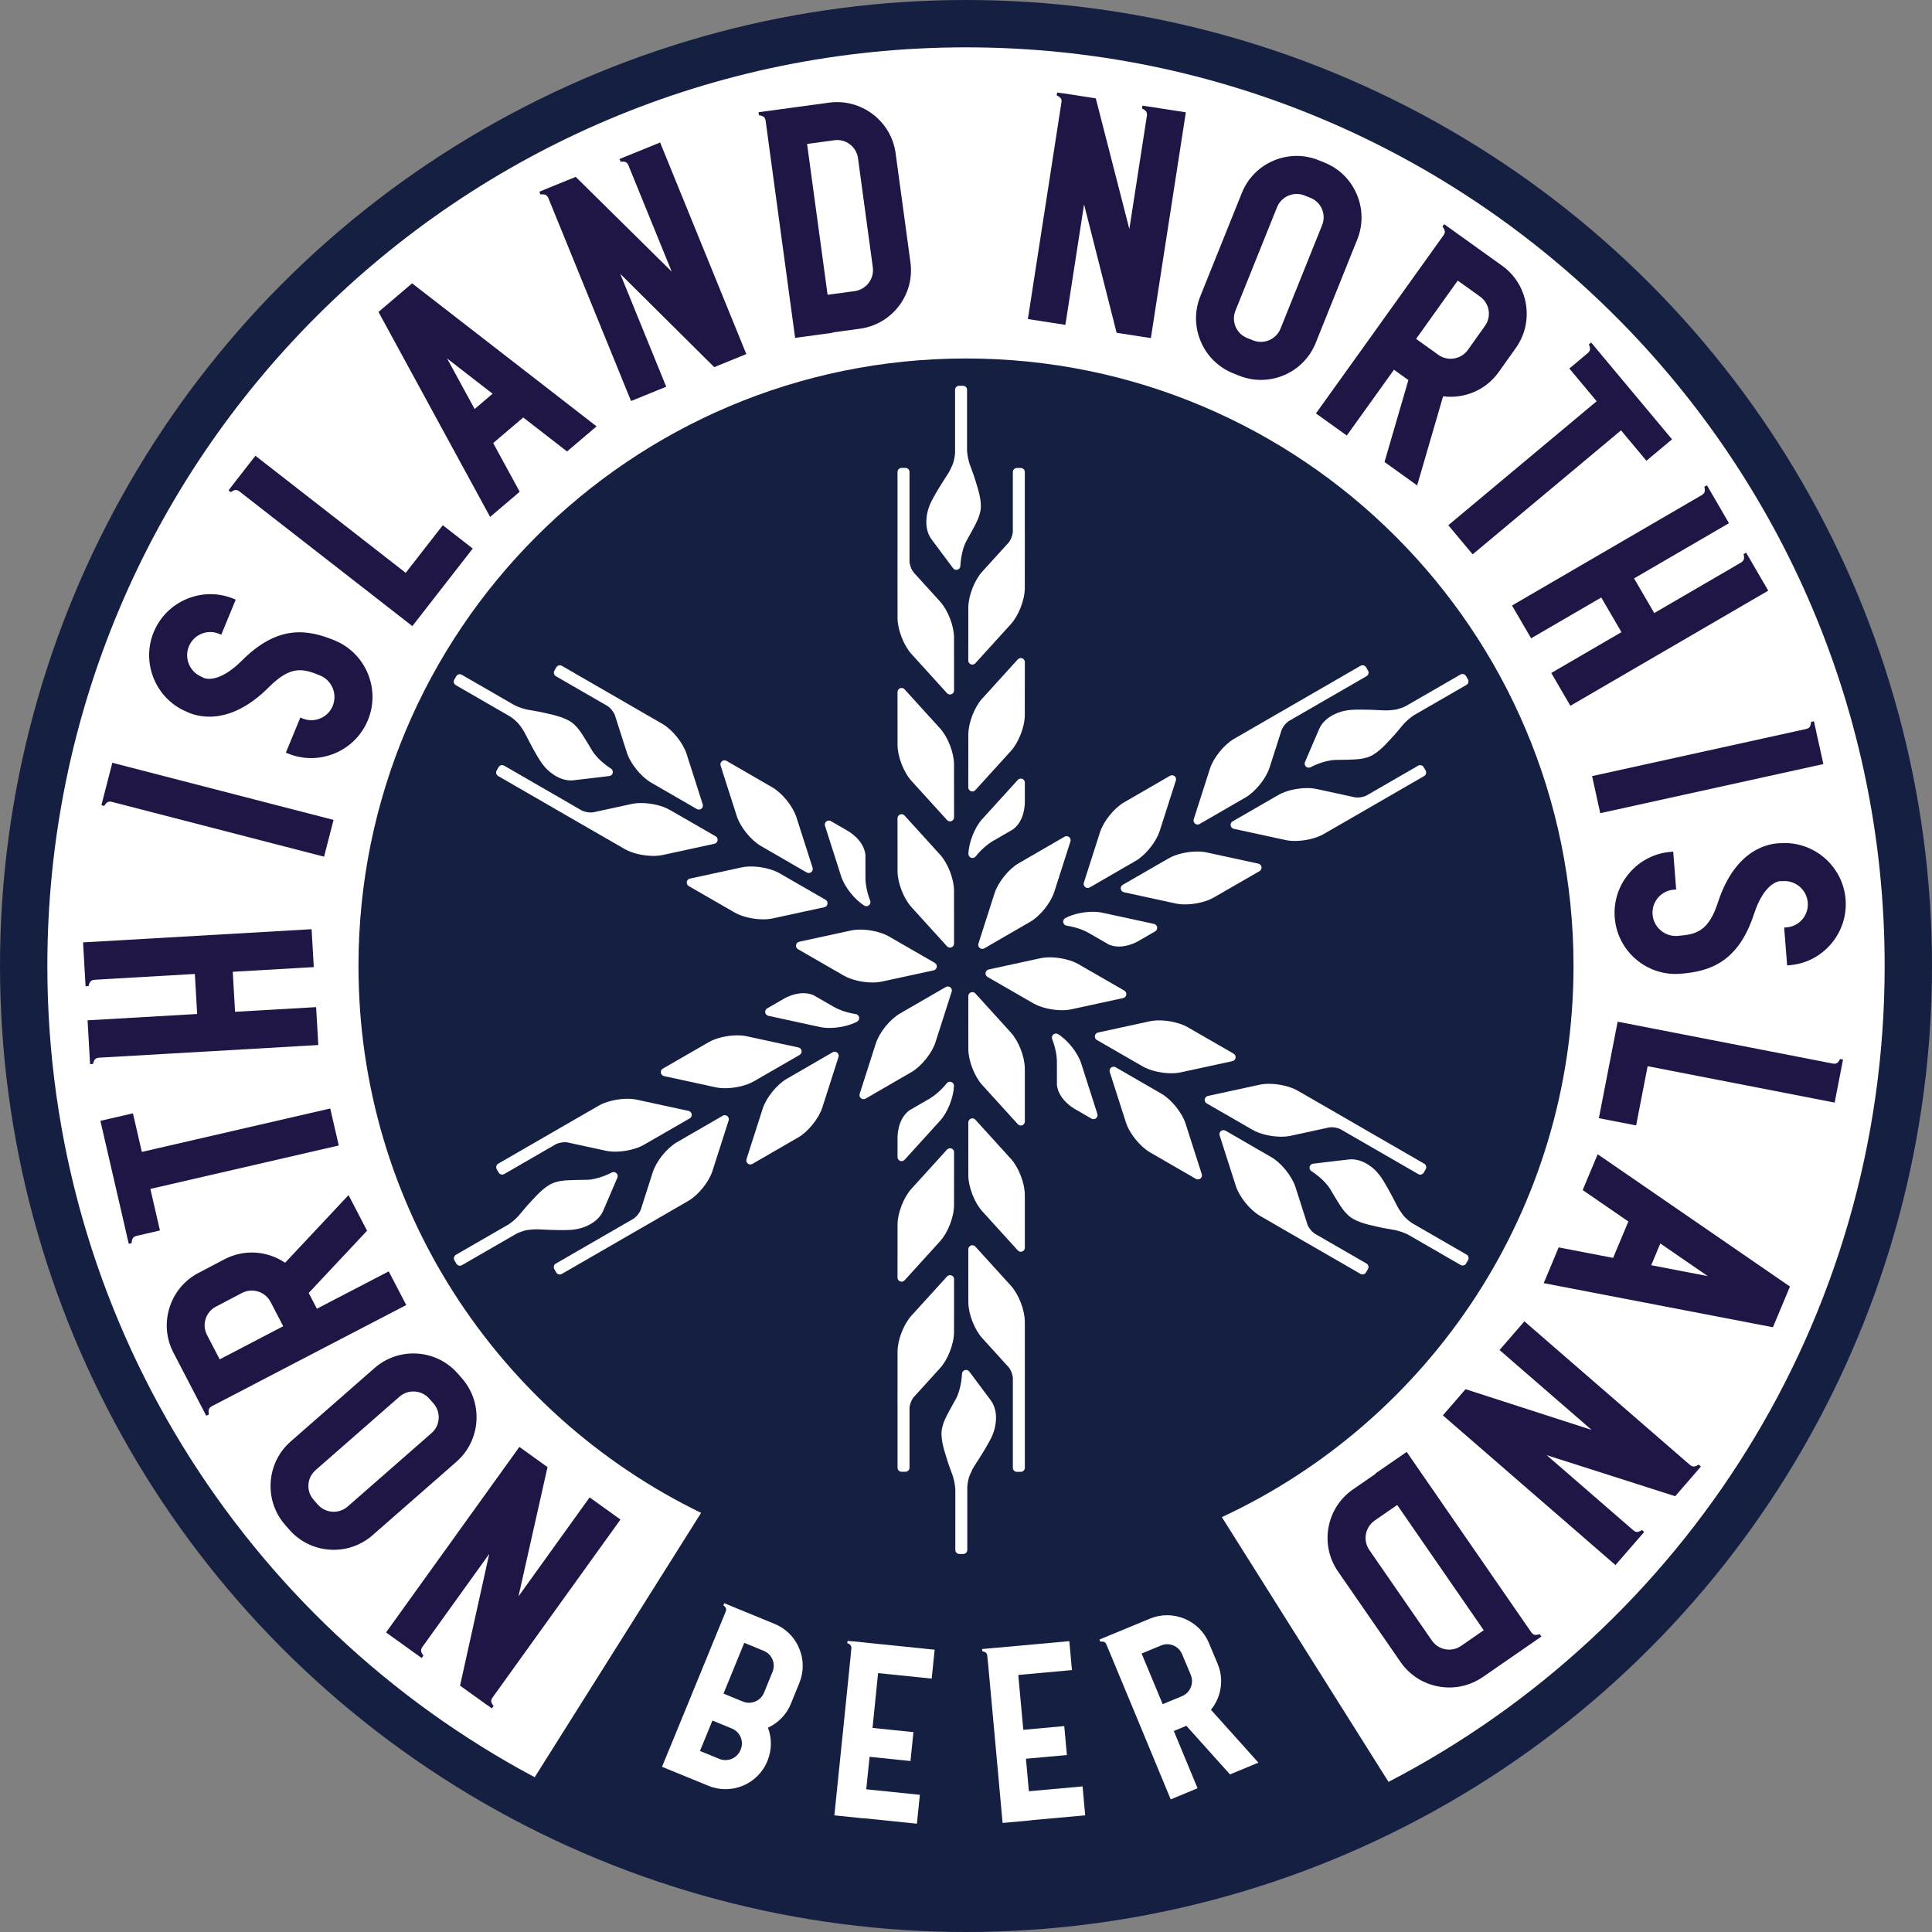
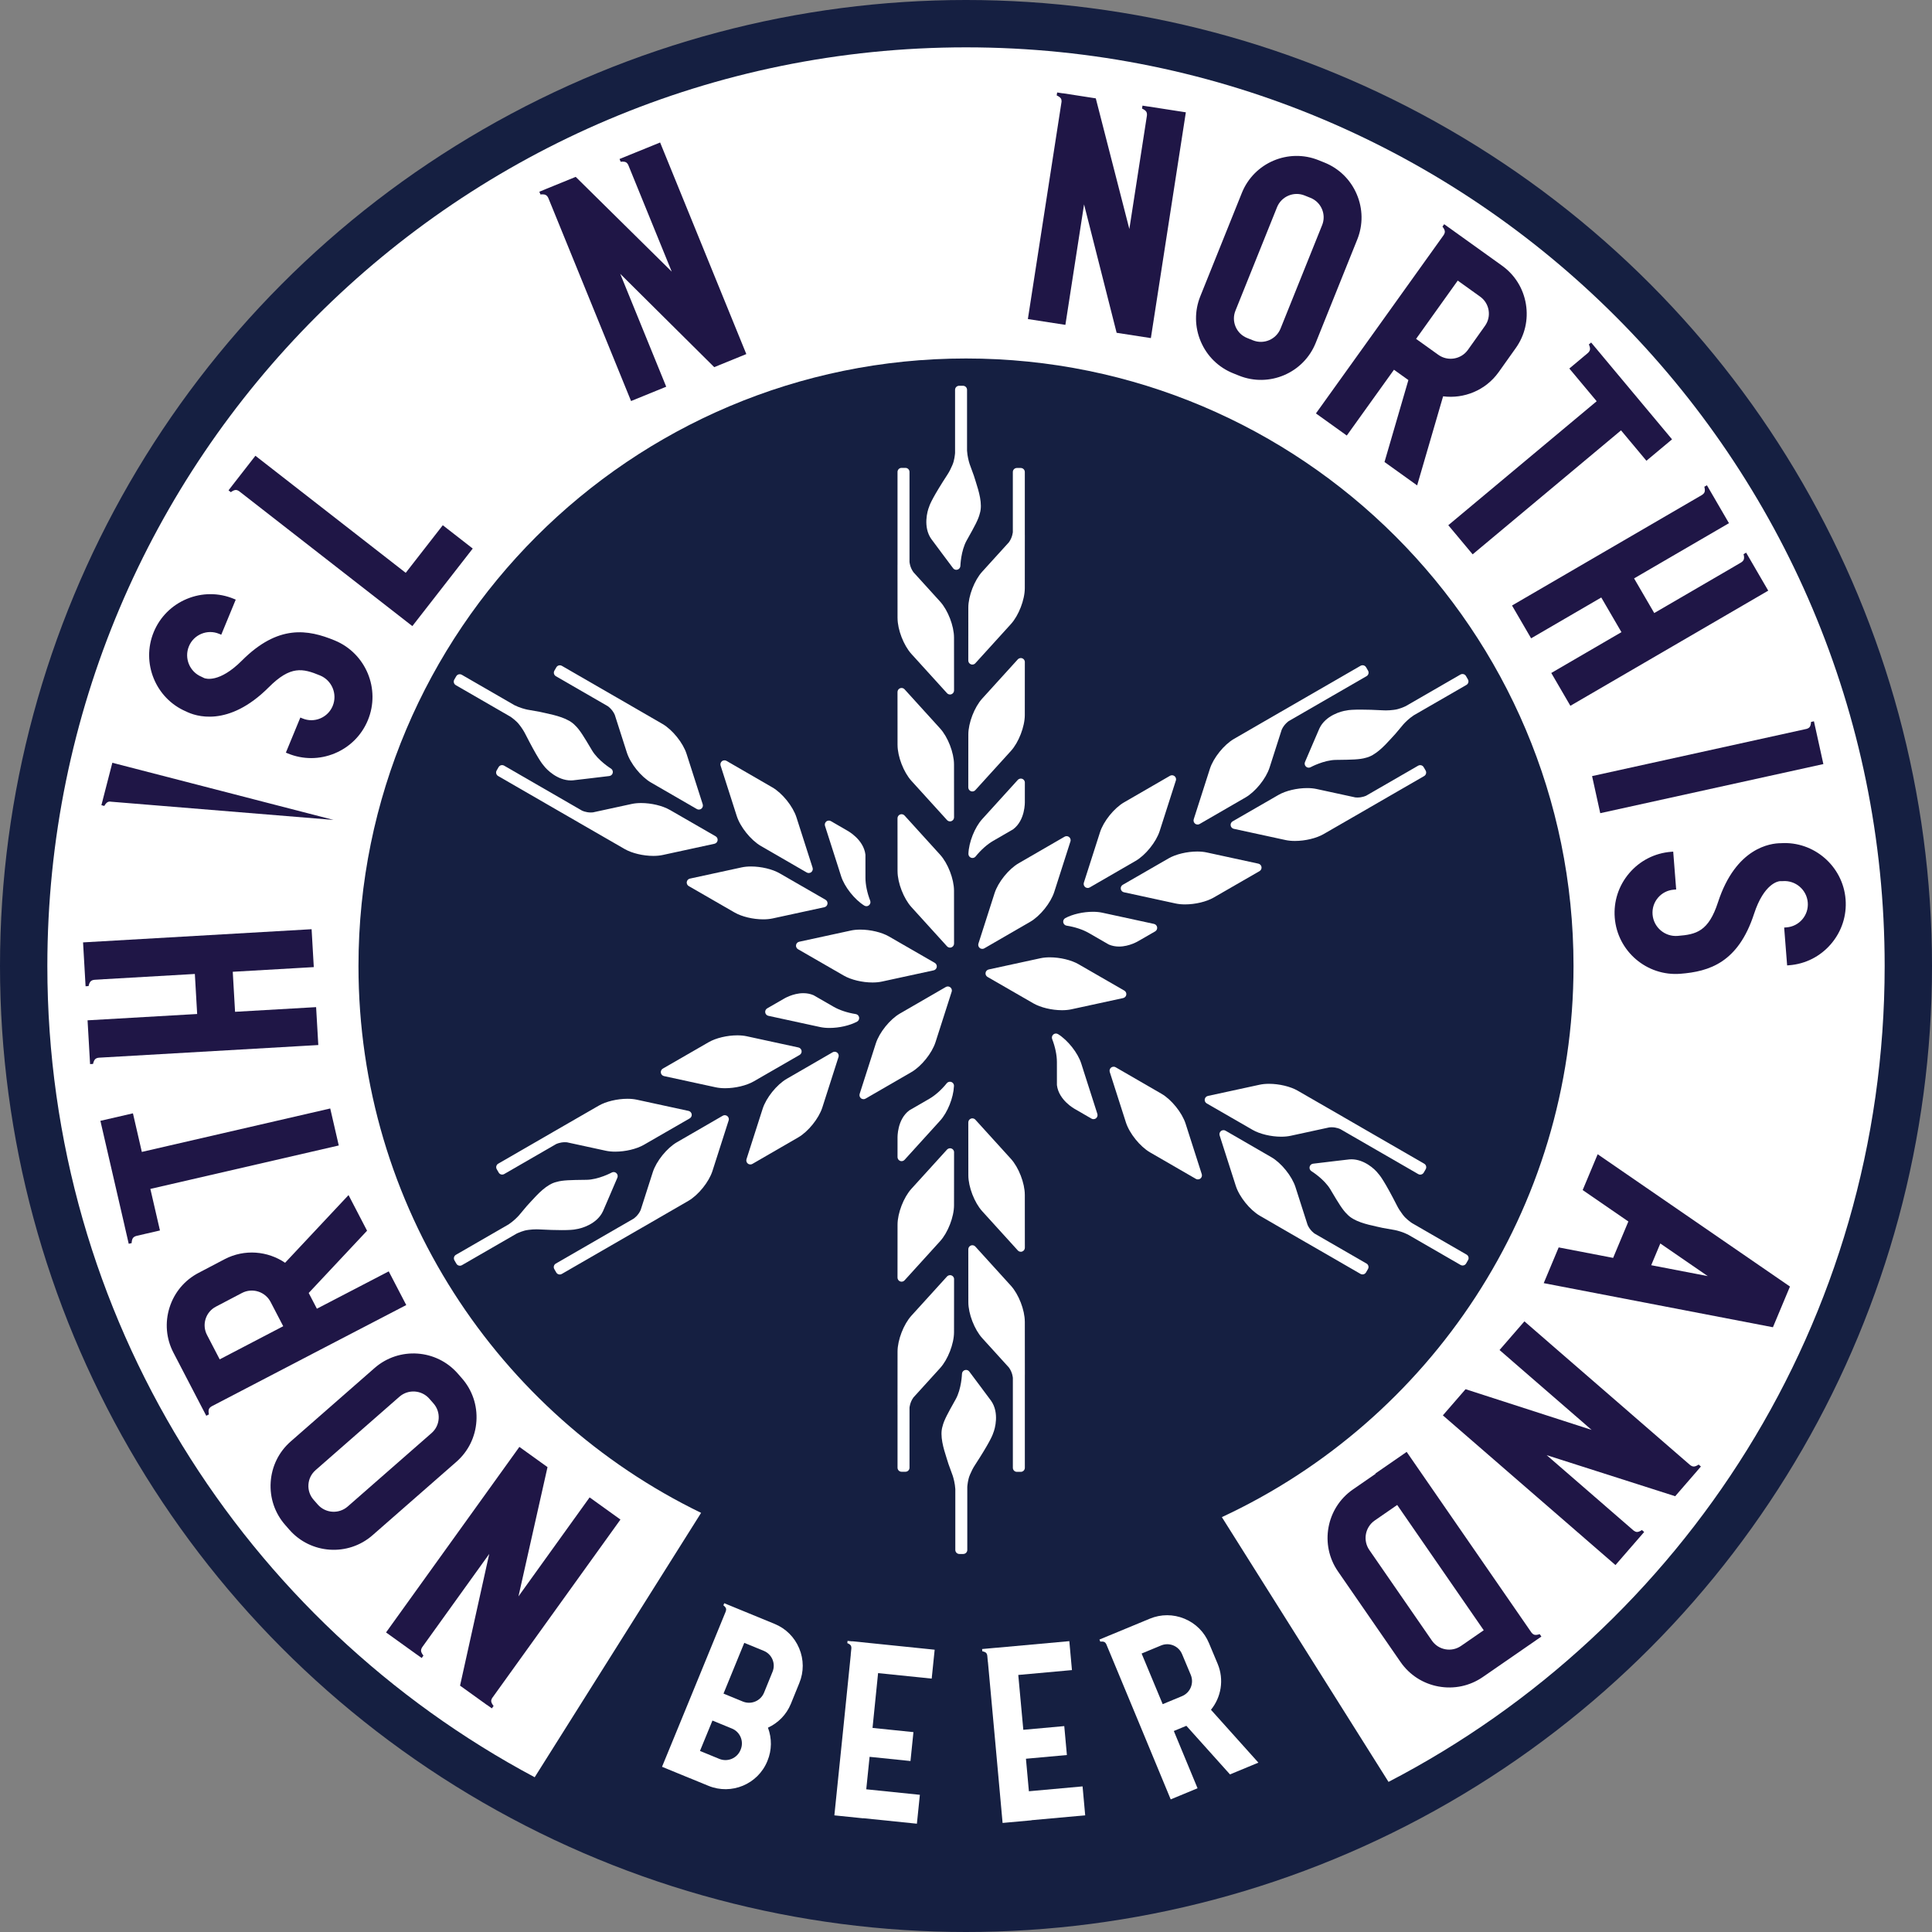
<svg xmlns="http://www.w3.org/2000/svg" id="b" viewBox="0 0 270.13 270.13">
  <rect x="0" y="0" width="270.13" height="270.13" fill="#808080" stroke="none" />
  <defs>
    <style>.d{fill:#151f41;}.e{fill:#fff;}.f{fill:#1f1646;}</style>
  </defs>
  <g id="c">
    <circle class="d" cx="135.065" cy="135.065" r="135.065" />
    <path class="e" d="M135.065,6.62C64.127,6.62,6.62,64.127,6.62,135.065c0,49.14,27.6,91.828,68.139,113.427l23.268-36.966c-28.355-13.761-47.905-42.827-47.905-76.461,0-46.913,38.03-84.943,84.943-84.943s84.943,38.03,84.943,84.943c0,34.131-20.133,63.555-49.168,77.058l23.302,37.019c41.211-21.385,69.37-64.44,69.37-114.077,0-70.938-57.507-128.445-128.446-128.445Z" />
    <path class="f" d="M172.417,52.192l.823.331c4.216,1.694,9.024-.357,10.718-4.573l5.813-14.463c.823-2.048.797-4.298-.074-6.335-.869-2.033-2.474-3.605-4.518-4.426l-.823-.331c-4.216-1.694-9.024.357-10.719,4.573l-5.813,14.463c-.823,2.048-.796,4.297.074,6.334.869,2.033,2.473,3.605,4.518,4.427ZM184.858,31.477l-5.813,14.463c-.61,1.518-2.34,2.256-3.857,1.646l-.823-.331c-.726-.292-1.295-.849-1.603-1.568-.308-.721-.317-1.519-.024-2.246l5.813-14.463c.61-1.518,2.34-2.256,3.858-1.646l.823.331c.726.292,1.295.848,1.603,1.568.308.721.317,1.519.024,2.247Z" />
    <path class="f" d="M226.708,88.386l-9.81,5.709,2.67,4.588,27.665-16.099-1.804-3.1.002 0-1.288-2.212-.359.209c.082.313.093.557.035.732-.059.175-.2.327-.425.458l-.947.551.008.001-11.16,6.494-2.82-4.845,13.267-7.721-1.798-3.09.002 0-1.287-2.212-.359.209c.082.313.093.557.035.732-.055.163-.189.304-.388.429l-26.539,15.444,2.67,4.588,9.81-5.709,2.82,4.845Z" />
    <path class="f" d="M221.969,49.395l-.841.703.003-0-1.709,1.428,3.823,4.574-20.745,17.334,3.404,4.073,20.745-17.334,3.551,4.249,3.583-2.994-9.672-11.574.003-0-1.641-1.964-.319.266c.133.295.186.533.157.715-.029.182-.142.356-.342.523Z" />
    <path class="f" d="M223.743,113.698l31.198-6.867-1.141-5.184-.002 0-.175-.796-.406.089c-.018.323-.081.559-.19.707-.09.121-.239.203-.425.263l-29.999,6.603,1.141,5.184Z" />
-     <path class="f" d="M223.552,156.341l5.209,1.014,1.611-8.281,26.148,5.089,1.014-5.21-.003-.001.156-.801-.408-.079c-.145.29-.297.481-.456.573-.132.076-.304.092-.501.072l-30.145-5.867-2.625,13.491Z" />
    <path class="f" d="M201.143,235.804c2.175.397,4.372-.075,6.185-1.327l7.51-5.187-.001-.001.676-.467-.236-.342c-.306.106-.548.136-.727.091-.159-.04-.303-.158-.438-.331l-7.954-11.516 0-0-9.479-13.723-4.367,3.017.028.041-3.17,2.189c-3.738,2.582-4.679,7.725-2.098,11.463l8.746,12.662c1.254,1.816,3.145,3.034,5.324,3.432ZM201.79,219.741l5.663,8.199-3.17,2.189c-.644.445-1.422.612-2.192.472-.771-.141-1.442-.573-1.887-1.219l-8.746-12.662c-.93-1.346-.591-3.196.754-4.126l3.142-2.171,6.435,9.316 0-0Z" />
    <path class="f" d="M249.003,117.895c-1.432.001-6.298.598-8.795,8.259-1.33,4.08-3.019,4.499-5.641,4.704-1.793.141-3.366-1.204-3.507-2.996-.067-.859.203-1.692.762-2.347.561-.657,1.343-1.055,2.204-1.122l.335-.026-.415-5.292-.301.024c-2.279.178-4.354,1.238-5.844,2.983-1.486,1.742-2.207,3.954-2.029,6.229.368,4.692,4.485,8.21,9.177,7.842,4.035-.316,8.075-1.55,10.301-8.379,1.393-4.27,3.394-4.552,3.597-4.569l.407-.006c1.793-.14,3.366,1.204,3.507,2.996.067.859-.203,1.692-.762,2.347-.56.657-1.343,1.055-2.204,1.123l-.335.026.415,5.292.301-.024c2.279-.179,4.354-1.238,5.843-2.984,1.487-1.742,2.207-3.954,2.029-6.229-.363-4.633-4.43-8.154-9.044-7.851Z" />
    <path class="f" d="M228.209,216.134l1.677-1.934-.314-.272c-.27.179-.497.269-.681.27-.151 0-.306-.071-.465-.184l-12.171-10.556,17.967,5.742,3.053-3.52-.003-.003.546-.63-.314-.272c-.27.179-.497.269-.681.27-.184.001-.374-.084-.571-.254l-.828-.718.001.003-22.284-19.327-3.478,4.01,12.876,11.168-17.626-5.692-3.173,3.659,24.133,20.931,2.336-2.693 0.0.002Z" />
    <path class="f" d="M247.888,185.575l2.382-5.693-26.886-18.497-2.096,5.008,6.387,4.394-2.13,5.09-7.613-1.465-2.091,4.996,32.046,6.166ZM230.87,176.902l1.273-3.041,6.631,4.562-7.904-1.521Z" />
    <path class="f" d="M148.962,45.421l2.61-16.844,4.554,17.954,4.787.741,4.891-31.569-5.246-.813-.001.005-.816-.126-.064.411c.295.134.492.278.59.433.092.145.117.337.09.569l-2.453,15.838-4.692-18.269-4.604-.713-.002.013-.797-.123-.064.411c.295.134.492.278.59.433.071.113.094.261.093.427l-4.712,30.409,5.246.813Z" />
    <path class="f" d="M183.992,57.804l4.314,3.093,6.597-9.201,2.016,1.445-3.339,11.455,4.563,3.271,3.63-12.455c2.911.373,5.932-.82,7.759-3.369l2.386-3.355c1.286-1.794,1.794-3.985,1.433-6.17-.361-2.182-1.546-4.09-3.337-5.373l-7.418-5.318-.001.002-.671-.481-.242.338c.203.252.313.47.331.653.017.173-.048.359-.181.556l-9.898,13.832-7.942,11.078ZM197.995,47.382l5.825-8.15,3.131,2.244c.636.456,1.057,1.132,1.184,1.903.128.774-.053,1.551-.511,2.189l-2.386,3.355c-.953,1.329-2.81,1.636-4.139.683l-3.104-2.225Z" />
    <path class="f" d="M64.586,192.712l-.584-.667c-2.993-3.418-8.209-3.764-11.627-.771l-11.727,10.269c-1.661,1.454-2.655,3.473-2.8,5.683-.145,2.206.575,4.334,2.027,5.991l.584.667c2.993,3.418,8.21,3.764,11.628.771l11.727-10.269c1.66-1.454,2.654-3.472,2.799-5.682.145-2.207-.575-4.334-2.026-5.992ZM44.119,205.558l11.727-10.269c1.23-1.078,3.107-.953,4.185.277l.584.667c.516.589.771,1.343.72,2.124-.051.782-.404,1.498-.994,2.014l-11.727,10.269c-1.231,1.078-3.108.953-4.185-.277l-.584-.667c-.515-.588-.771-1.342-.72-2.123.051-.783.404-1.498.995-2.014Z" />
    <path class="f" d="M32.542,135.873l11.332-.653-.306-5.299-31.955,1.843.207,3.58-.001-.001.147,2.555.415-.024c.069-.317.169-.539.3-.668.132-.129.327-.201.586-.216l1.094-.063-.007-.005,12.891-.743.323,5.597-15.325.884.206,3.569-.001-.001.147,2.555.415-.024c.069-.316.169-.539.3-.668.123-.12.306-.186.54-.207l30.655-1.768-.306-5.299-11.332.653-.323-5.597Z" />
    <path class="f" d="M19.129,172.79l1.068-.246-.003-.001,2.17-.501-1.34-5.809,26.342-6.074-1.193-5.172-26.342,6.074-1.244-5.396-4.55,1.049,3.39,14.697-.003-.001.575,2.494.405-.093c.015-.324.076-.56.183-.709.108-.149.288-.253.541-.312Z" />
-     <path class="f" d="M46.636,114.64l-30.929-7.989-1.327,5.14.002.001-.204.789.402.104c.162-.28.325-.462.49-.545.135-.068.305-.073.498-.042l29.741,7.683,1.327-5.14Z" />
+     <path class="f" d="M46.636,114.64l-30.929-7.989-1.327,5.14.002.001-.204.789.402.104c.162-.28.325-.462.49-.545.135-.068.305-.073.498-.042Z" />
    <path class="f" d="M66.098,76.697l-4.187-3.26-5.183,6.656-21.017-16.368-3.261,4.188.002.002-.501.644.328.255c.26-.193.482-.294.666-.305.152-.009.313.055.479.162l24.23,18.87,8.445-10.844Z" />
-     <path class="f" d="M122.031,15.968c-1.761-1.338-3.933-1.911-6.116-1.614l-9.044,1.229 0.0.001-.814.111.056.412c.321.044.551.126.689.247.123.108.199.278.241.493l1.884,13.868h-0s2.245,16.527,2.245,16.527l5.26-.715-.007-.049,3.817-.519c4.502-.612,7.668-4.772,7.056-9.274l-2.072-15.249c-.297-2.187-1.432-4.129-3.196-5.469ZM114.186,30l-1.341-9.874,3.817-.519c.776-.105,1.546.097,2.169.571.624.474,1.026,1.163,1.132,1.94l2.072,15.249c.22,1.621-.919,3.118-2.539,3.338l-3.784.514-1.524-11.219-0.0 0Z" />
    <path class="f" d="M26.008,99.471c1.278.647,5.887,2.316,11.58-3.387,3.032-3.036,4.727-2.646,7.159-1.643,1.663.686,2.458,2.596,1.772,4.259-.328.796-.947,1.417-1.742,1.749-.797.332-1.675.334-2.474.004l-.31-.128-2.024,4.907.28.115c2.113.872,4.443.866,6.561-.017,2.114-.881,3.757-2.528,4.627-4.638,1.794-4.351-.285-9.351-4.636-11.145-3.741-1.543-7.902-2.271-12.977,2.813-3.174,3.178-5.086,2.524-5.275,2.448l-.366-.179c-1.663-.686-2.457-2.596-1.772-4.259.328-.796.947-1.417,1.742-1.749.797-.332,1.675-.334,2.473-.004l.31.128,2.024-4.907-.28-.115c-2.113-.871-4.443-.865-6.561.018-2.114.881-3.757,2.528-4.627,4.637-1.772,4.296.262,9.276,4.514,11.093Z" />
    <path class="f" d="M88.994,21.265l-2.37.966.157.385c.322-.037.565-.015.729.068.135.068.241.201.331.374l6.079,14.92-13.425-13.249-4.315,1.758.002.004-.772.315.157.385c.322-.037.565-.015.729.068.165.083.296.244.394.485l.413,1.015.001-.003,11.13,27.317,4.916-2.003-6.431-15.785,13.145,13.05,4.486-1.828-12.053-29.584-3.301,1.345 0-.002Z" />
-     <path class="f" d="M57.619,39.617l-4.7,3.999,15.61,28.659,4.135-3.518-3.708-6.809,4.202-3.576,6.127,4.75,4.125-3.51-25.79-19.996ZM68.873,55.05l-2.511,2.137-3.85-7.068,6.361,4.932Z" />
    <path class="f" d="M82.44,209.362l-9.948,13.841,4.061-18.072-3.933-2.827-18.643,25.941,4.311,3.098.003-.004.67.482.243-.338c-.203-.253-.313-.47-.331-.653-.016-.171.048-.354.178-.548l9.353-13.015-4.08,18.416,3.783,2.719.007-.01.655.471.243-.338c-.203-.253-.313-.47-.331-.654-.013-.133.035-.275.11-.422l17.959-24.988-4.311-3.098Z" />
    <path class="f" d="M56.801,182.471l-2.448-4.71-10.046,5.222-1.144-2.201,8.159-8.705-2.59-4.982-8.872,9.465c-2.427-1.649-5.661-1.952-8.443-.506l-3.646,1.913c-1.958,1.018-3.403,2.742-4.069,4.855-.665,2.109-.471,4.347.545,6.301l4.21,8.098.002-.001.381.732.369-.192c-.067-.317-.067-.561,0-.732.063-.162.205-.298.413-.414l15.085-7.858,12.094-6.286ZM39.599,185.431l-8.881,4.633-1.777-3.418c-.361-.694-.43-1.487-.195-2.233.236-.748.749-1.359,1.446-1.721l3.646-1.913c1.451-.754,3.246-.188,4,1.263l1.762,3.389Z" />
    <path class="e" d="M119.145,229.493l-.641-.066-.032.316c.231.091.387.193.468.308.082.115.112.271.092.469l-.086.834.011-.013-1.072,10.543-1.225,11.937,4.042.415.002-.017,7.496.769.415-4.041-7.496-.769.466-4.541,5.718.587.414-4.041-5.72-.587.776-7.664,7.496.769.415-4.041-11.538-1.184-.001.015Z" />
    <path class="e" d="M108.31,227.053l-6.463-2.654-0.0.001-.583-.24-.121.294c.196.152.316.295.362.428.042.123.027.27-.034.436l-5.035,12.287-3.596,8.754 0.0 0-.276.671,3.758,1.544.002-.004,2.728,1.12c3.217,1.321,6.91-.221,8.231-3.437l.029-.072c.611-1.487.627-3.118.063-4.621,1.399-.644,2.57-1.791,3.2-3.324l1.186-2.92c.642-1.563.635-3.285-.02-4.849-.653-1.561-1.872-2.774-3.432-3.415ZM108.013,233.75l-1.186,2.92c-.476,1.158-1.805,1.713-2.962,1.238l-2.705-1.111,2.903-7.097,2.728,1.12c.554.227.986.657,1.218,1.209.232.554.234,1.164.005,1.721ZM99.613,240.565l2.728,1.12c.554.227.986.657,1.218,1.209.231.554.234,1.165.005,1.72l-.029.072c-.476,1.158-1.805,1.713-2.962,1.238l-2.704-1.111,1.745-4.249Z" />
    <path class="e" d="M160.765,226.323l-5.234,2.17.001-.003-1.81.75.122.294c.246-.03.432-.014.559.048.126.063.228.185.304.369l.321.775.001-.002,4.664,11.226,3.995,9.638,3.753-1.556-3.318-8.006,1.754-.727,6.099,6.797,3.971-1.646-6.632-7.391c1.418-1.742,1.862-4.188.944-6.405l-1.218-2.907c-.647-1.561-1.866-2.776-3.433-3.424-1.564-.646-3.284-.647-4.841-.001ZM165.277,231.281l1.218,2.907c.479,1.157-.071,2.487-1.228,2.966l-2.701,1.12-2.947-7.079,2.724-1.129c.553-.229,1.163-.23,1.716-.001.555.23.987.661,1.217,1.217Z" />
    <path class="e" d="M139.268,230.389l-1.951.177.029.317c.244.045.417.116.519.213.102.098.162.245.18.443l.076.835.008-.014 1,10.916,1.052,11.605,4.047-.367-.002-.017,7.505-.68-.367-4.046-7.505.68-.412-4.546,5.725-.519-.367-4.045-5.726.519-.705-7.67,7.505-.68-.367-4.046-10.243.929.001-.002Z" />
    <path class="e" d="M125.495,121.814c.001,1.616.853,3.819,1.939,5.015l.688.758.805.887,1.692,1.864,1.79,1.971c.11.121.263.186.42.186.069,0,.138-.012.204-.038.219-.085.363-.295.362-.529l-.004-5.339-.002-2.064c-.001-1.616-.853-3.819-1.939-5.015l-.596-.657-4.38-4.824c-.11-.121-.263-.186-.42-.186-.069,0-.138.012-.204.038-.219.085-.363.295-.362.529l.002,2.662.003,4.74Z" />
    <path class="e" d="M125.495,104.162c.001,1.616.853,3.819,1.939,5.015l.688.758.805.887,1.692,1.864,1.79,1.971c.11.121.263.186.42.186.069,0,.138-.012.204-.038.219-.085.363-.295.362-.529l-.004-5.339-.002-2.064c-.001-1.616-.853-3.819-1.939-5.015l-.596-.657-4.38-4.824c-.11-.121-.263-.186-.42-.186-.069,0-.138.012-.204.038-.219.085-.363.295-.362.529l.002,2.662.003,4.74Z" />
    <path class="e" d="M125.495,86.421c.001,1.616.853,3.819,1.939,5.015l.688.758.805.887,1.692,1.864,1.79,1.971c.11.121.263.186.42.186.069,0,.138-.012.204-.038.219-.085.363-.295.362-.529l-.004-5.339-.002-2.064c-.001-1.616-.853-3.819-1.939-5.015l-.596-.657-3.138-3.456c-.512-.707-.551-1.449-.551-1.457l0-12.562c0-.313-.254-.567-.567-.567h-.541c-.313,0-.567.254-.567.567v12.975c-.002.019-.003.038-.003.057l.002,2.662.003,4.74Z" />
    <path class="e" d="M142.731,92.009h-.005c-.011,0-.022 0-.034.001-.119.007-.228.05-.316.119-0.0 0-0.0 0-0.0 0-0.0 0-0.0 0-.001.001-.02.016-.04.034-.058.053-.004.005-.009.009-.013.014l-4.378,4.822-.596.657c-1.086,1.196-1.938,3.399-1.939,5.015l-.002,2.064-.004,5.339c-0.0.234.144.445.362.529.067.026.136.038.204.038.157,0,.31-.065.42-.186l1.79-1.971,1.693-1.864.805-.887.688-.758c1.086-1.196,1.938-3.399,1.939-5.015l.003-4.74.002-2.61c.002-.018.003-.036.003-.054,0-.313-.251-.567-.564-.567Z" />
    <path class="e" d="M135.389,87.014l-.004,5.339c-0.0.234.144.445.362.529.067.026.136.038.204.038.157,0,.31-.065.42-.186l1.79-1.971,1.693-1.864.805-.887.688-.758c1.086-1.196,1.938-3.399,1.939-5.015l.003-4.74.002-2.663c0-.019-.001-.038-.003-.057v-8.78c0-.313-.254-.567-.567-.567h-.541c-.313,0-.567.254-.567.567v8.385c0-0,0-0-0-0-.001-0-.044.739-.551,1.438l-3.138,3.456-.596.657c-1.086,1.196-1.938,3.399-1.939,5.015l-.002,2.064Z" />
    <path class="e" d="M131.463,77.045l1.796,2.399c.109.146.278.227.454.227.057,0,.115-.009.172-.027.23-.073.388-.284.395-.525.001-.021.067-2.105.881-3.559l.17-.303c.855-1.525,1.473-2.627,1.664-3.462.423-1.33-.149-3.135-.567-4.454l-.025-.08-.236-.745-.595-1.637c-.11-.344-.314-1.073-.362-1.87l.001-8.504c0-.313-.254-.567-.567-.567h-.541c-.313,0-.567.254-.567.567v8.829c-.016.207-.095,1.063-.362,1.653-.01.022-.018.044-.025.066-.204.488-.424.912-.673,1.294-1.998,3.07-2.456,4.137-2.559,4.483-.263.61-.877,2.858.287,4.522l1.26,1.691Z" />
    <path class="e" d="M143.295,109.428c0-.313-.251-.567-.564-.567h-.005c-.011,0-.022 0-.033.001-.119.007-.228.05-.316.119l-0.0 0c-0.0 0-.001.001-.001.001-0.0 0-.001 0-.001.001-0,0-0.0 0-0.0 0-.02.016-.039.033-.057.052-.004.005-.009.009-.013.014l-4.378,4.822-.596.657c-1.044,1.149-1.873,3.233-1.929,4.847-.008.244.14.466.369.551.065.024.132.036.198.036.168,0,.331-.075.441-.211.744-.922,1.613-1.695,2.446-2.177l2.752-1.592c.02-.012.04-.025.059-.039,1.69-1.282,1.628-3.765,1.624-3.87l.002-2.59c.002-.018.003-.036.003-.054Z" />
    <path class="e" d="M143.287,167.049c-.001-1.616-.853-3.819-1.939-5.015l-.688-.758-.805-.887-1.692-1.864-1.79-1.971c-.11-.121-.263-.186-.42-.186-.069,0-.138.012-.204.038-.219.085-.363.295-.362.529l.004,5.339.002,2.064c.001,1.616.853,3.819,1.939,5.015l.596.657,4.38,4.824c.11.121.263.186.42.186.069,0,.138-.012.204-.038.219-.085.363-.295.362-.529l-.002-2.662-.003-4.74Z" />
    <path class="e" d="M143.287,184.79c-.001-1.616-.853-3.819-1.939-5.015l-.688-.758-.805-.887-1.692-1.864-1.79-1.971c-.11-.121-.263-.186-.42-.186-.069,0-.138.012-.204.038-.219.085-.363.295-.362.529l.004,5.339.002,2.064c.001,1.616.853,3.819,1.939,5.015l.596.657,3.138,3.456c.513.707.551,1.449.551,1.457l-0,12.562c0,.313.254.567.567.567h.541c.313,0,.567-.254.567-.567v-12.975c.002-.019.003-.038.003-.057l-.002-2.662-.003-4.74Z" />
    <path class="e" d="M125.852,179.164c.067.026.136.038.204.038.157,0,.31-.065.42-.186l4.38-4.824.596-.657c1.086-1.196,1.938-3.399,1.939-5.015l.002-2.064.004-5.285c.002-.018.003-.036.003-.054,0-.313-.251-.567-.564-.567h-.005c-.01,0-.02 0-.031.001-.121.006-.232.051-.322.122-0.0 0-0.0 0-0.0 0-0.0 0-.001 0-.001.001-.019.015-.037.031-.054.049-.005.005-.01.01-.015.015l-1.788,1.969-1.693,1.864-.806.887-.688.758c-1.086,1.196-1.938,3.399-1.939,5.015l-.003,4.74-.002,2.663c-0.0.234.144.445.362.529Z" />
    <path class="e" d="M133.393,184.198l.004-5.285c.002-.018.003-.036.003-.054,0-.313-.251-.567-.564-.567h-.005c-.01,0-.02 0-.031.001-.121.006-.232.051-.322.122-0.0 0-0.0 0-0.0 0-0.0 0-.001 0-.001.001-.019.015-.037.031-.054.049-.005.005-.01.01-.015.015l-1.788,1.969-1.693,1.864-.806.887-.688.758c-1.086,1.196-1.938,3.399-1.939,5.015l-.003,4.74-.002,2.663c-0.0.019.001.038.003.057v8.78c0,.313.254.567.567.567h.541c.313,0,.567-.254.567-.567v-8.385c.001,0,.044-.739.551-1.438l3.138-3.456.596-.657c1.086-1.196,1.938-3.399,1.939-5.015l.002-2.064Z" />
    <path class="e" d="M137.319,194.167l-1.796-2.399c-.109-.146-.278-.227-.454-.227-.057,0-.115.009-.172.027-.23.073-.388.284-.395.525-.001.021-.067,2.105-.881,3.559l-.17.303c-.855,1.525-1.472,2.626-1.664,3.462-.423,1.33.149,3.135.567,4.454l.025.08.236.745.595,1.637c.11.344.314,1.073.362,1.871l-.001,8.504c0,.313.254.567.567.567h.541c.313,0,.567-.254.567-.567v-8.829c.016-.207.095-1.063.362-1.653.01-.022.018-.044.025-.067.204-.488.424-.912.673-1.294,1.998-3.07,2.456-4.137,2.559-4.483.263-.61.877-2.858-.287-4.522l-1.26-1.691Z" />
    <path class="e" d="M125.852,162.312c.067.026.136.038.204.038.157,0,.31-.065.42-.186l4.38-4.824.596-.657c1.031-1.136,1.854-3.185,1.927-4.791.003-.025.005-.05.005-.076,0-.313-.25-.566-.563-.567h-.006c-.013,0-.027 0-.04.001-.11.008-.211.047-.295.108-.029.022-.057.046-.082.074-.009.01-.018.021-.027.032-.743.92-1.611,1.691-2.443,2.173l-2.752,1.592c-.02.012-.04.025-.059.039-1.69,1.282-1.628,3.765-1.624,3.87l-.002,2.644c-0.0.234.144.445.362.529Z" />
    <path class="e" d="M109.025,128.199l1.171-.254,2.461-.534,2.602-.564c.229-.05.404-.235.44-.467s-.074-.461-.277-.578l-4.625-2.666-1.788-1.031c-1.007-.58-2.577-.955-4.001-.955-.481,0-.923.043-1.312.127l-.867.188-6.367,1.381c-.229.05-.404.235-.44.467-.036.232.074.461.277.578l2.307,1.329,4.107,2.367c1.007.58,2.577.955,4.001.955.481,0,.923-.043,1.312-.127l1-.217Z" />
    <path class="e" d="M93.644,113.235c-1.007-.58-2.577-.955-4.001-.955-.481,0-.923.043-1.312.127l-.867.188-4.562.99c-.103.011-.202.015-.298.015-.717,0-1.237-.265-1.242-.268l-10.876-6.28c-.087-.05-.185-.076-.283-.076-.049,0-.098.006-.147.019-.145.039-.269.134-.344.264l-.271.469c-.157.271-.064.618.208.774l11.236,6.487c.015.011.032.022.048.031l2.307,1.329,4.107,2.367c1.007.58,2.577.955,4.001.955.481,0,.923-.043,1.312-.127l1-.217,1.171-.254,2.461-.534,2.602-.565c.229-.05.404-.235.44-.467s-.074-.461-.277-.578l-4.625-2.666-1.788-1.031Z" />
    <path class="e" d="M102.741,113.251l.271.845c.493,1.539,1.975,3.378,3.373,4.187l1.787,1.033,4.621,2.673c.088.051.186.076.284.076.127,0,.253-.042.356-.125.182-.147.256-.391.184-.614l-.812-2.536-.768-2.398-.366-1.141-.312-.975c-.493-1.539-1.975-3.378-3.373-4.187l-4.103-2.373-2.305-1.333c-.088-.051-.186-.076-.284-.076-.127,0-.253.042-.356.125-.182.147-.256.391-.184.614l1.988,6.205Z" />
    <path class="e" d="M77.722,94.547l7.262,4.192c-.001 0.0.618.408.97,1.196l1.424,4.445.271.845c.493,1.539,1.975,3.378,3.373,4.187l1.787,1.033,4.621,2.673c.088.051.186.076.284.076.127,0,.253-.042.356-.125.182-.147.256-.391.184-.614l-.812-2.536-.768-2.398-.366-1.141-.312-.975c-.493-1.539-1.975-3.378-3.373-4.187l-4.103-2.373-2.305-1.333c-.017-.01-.034-.018-.051-.026l-7.603-4.39c-.087-.05-.185-.076-.283-.076-.049,0-.098.006-.147.019-.145.039-.269.134-.344.264l-.271.469c-.157.271-.064.618.208.774Z" />
    <path class="e" d="M63.728,95.796l7.646,4.414c.171.118.873.614,1.251,1.14.014.019.029.038.045.055.321.42.577.823.784,1.23,1.661,3.266,2.355,4.196,2.603,4.458.367.491,1.87,2.025,3.765,2.025.098,0,.196-.004.295-.013l2.095-.245,2.976-.356c.24-.029.435-.206.486-.442.052-.236-.052-.478-.257-.605-.018-.011-1.789-1.11-2.642-2.542l-.178-.299c-.893-1.503-1.538-2.588-2.166-3.172-.94-1.031-2.79-1.438-4.141-1.736l-.082-.018-.763-.168-1.716-.303c-.352-.076-1.084-.264-1.799-.622l-7.365-4.253c-.087-.05-.185-.076-.283-.076-.049,0-.098.006-.147.019-.145.039-.269.134-.344.264l-.271.469c-.157.271-.064.618.208.774Z" />
    <path class="e" d="M117.335,121.677l.271.845c.474,1.478,1.864,3.239,3.233,4.094.092.058.197.086.3.086.129,0,.257-.044.361-.13.188-.155.256-.414.168-.641-.426-1.105-.661-2.244-.662-3.207l-.002-3.18c0-.024-.002-.047-.004-.07-.265-2.104-2.447-3.292-2.539-3.342l-2.288-1.324c-.088-.051-.186-.076-.284-.076-.127,0-.253.042-.356.125-.182.147-.256.391-.184.614l1.988,6.205Z" />
-     <path class="e" d="M153.523,144.365c-.229.05-.404.235-.44.467-.036.232.074.461.277.578l4.625,2.666,1.788,1.031c1.007.58,2.577.955,4.001.955.481,0,.923-.043,1.312-.127l.867-.188,6.367-1.381c.229-.05.404-.235.44-.467s-.074-.461-.277-.578l-2.307-1.329-4.107-2.367c-1.007-.58-2.577-.955-4.001-.955-.481,0-.923.043-1.312.127l-1.0.217-1.171.254-2.461.534-2.602.564Z" />
    <path class="e" d="M175.137,157.977c1.007.58,2.577.955,4.001.955.481,0,.923-.043,1.312-.127l.867-.188,4.562-.99c.102-.011.202-.015.298-.015.717,0,1.237.265,1.242.268l10.875,6.279c.089.052.187.076.283.076.196,0,.386-.102.491-.284l.271-.469c.075-.13.096-.285.057-.43-.039-.145-.134-.269-.264-.344l-11.237-6.488c-.015-.011-.031-.021-.048-.031l-2.307-1.329-4.107-2.367c-1.007-.58-2.577-.955-4.001-.955-.482,0-.923.043-1.312.127l-1.0.217-1.171.254-2.461.534-2.602.564c-.229.05-.404.235-.44.467-.036.232.074.461.277.578l4.625,2.666,1.788,1.031Z" />
    <path class="e" d="M166.041,157.96l-.271-.845c-.493-1.539-1.975-3.378-3.373-4.187l-1.787-1.033-4.621-2.673c-.088-.051-.186-.076-.284-.076-.127,0-.253.042-.356.125-.182.147-.256.391-.184.614l.812,2.536.768,2.398.366,1.141.312.975c.493,1.539,1.975,3.378,3.373,4.187l4.103,2.373,2.305,1.333c.088.051.186.076.284.076.127,0,.253-.042.356-.125.182-.147.256-.391.184-.614l-1.988-6.205Z" />
    <path class="e" d="M191.06,176.665l-7.262-4.193q0.0 0.0 0.0 0c.001,0-.617-.407-.97-1.196l-1.424-4.446-.271-.845c-.493-1.539-1.975-3.378-3.373-4.187l-1.787-1.033-4.621-2.673c-.088-.051-.186-.076-.284-.076-.127,0-.253.042-.356.125-.182.147-.256.391-.184.614l.812,2.536.768,2.398.366,1.141.312.975c.493,1.539,1.975,3.378,3.373,4.187l4.103,2.373,2.305,1.333c.017.01.033.018.051.026l7.604,4.39c.089.052.187.076.283.076.196,0,.386-.102.491-.284l.271-.469c.075-.13.096-.285.057-.43-.039-.145-.134-.269-.264-.344Z" />
    <path class="e" d="M205.054,175.416l-7.646-4.415c-.171-.118-.872-.614-1.25-1.14-.014-.019-.029-.037-.045-.055-.321-.421-.578-.824-.784-1.23-1.657-3.259-2.352-4.192-2.602-4.457-.503-.689-2.023-2.027-3.766-2.027-.098,0-.196.004-.295.013l-2.095.245-2.976.356c-.24.029-.435.206-.486.442s.052.478.257.605c.018.011,1.789,1.11,2.642,2.542l.177.298c.893,1.503,1.538,2.589,2.167,3.172.94,1.031,2.79,1.438,4.14,1.736l.082.018.763.168,1.716.303c.353.076,1.086.265,1.8.622l7.364,4.253c.087.05.185.076.283.076.049,0,.098-.006.147-.019.145-.039.269-.134.344-.264l.271-.469c.157-.271.064-.618-.207-.774Z" />
    <path class="e" d="M151.446,149.534l-.271-.845c-.474-1.478-1.864-3.239-3.233-4.094-.092-.058-.197-.086-.3-.086-.129,0-.257.044-.361.13-.188.155-.256.414-.168.641.426,1.105.661,2.244.662,3.207l.002,3.18c0,.024.001.047.004.07.265,2.104,2.447,3.292,2.539,3.342l2.288,1.324c.088.051.186.076.284.076.127,0,.253-.042.356-.125.182-.147.256-.391.184-.614l-1.988-6.205Z" />
    <path class="e" d="M116.704,147.055h-.01c-.105.001-.204.03-.288.081l-4.613,2.668-1.787,1.033c-1.399.809-2.88,2.648-3.373,4.187l-.271.845-1.988,6.205c-.071.223.002.467.184.614.103.083.229.125.356.125.098,0,.195-.025.284-.076l2.305-1.333,4.103-2.373c1.399-.809,2.88-2.648,3.373-4.187l.312-.975.366-1.141.768-2.398.797-2.489c.029-.068.044-.142.044-.219,0-.313-.251-.567-.564-.567Z" />
    <path class="e" d="M101.341,155.926h-.005c-.008,0-.016 0-.023 0-.098.004-.19.033-.269.081l-4.613,2.668-1.787,1.033c-1.399.809-2.881,2.648-3.373,4.187l-.271.845-1.424,4.446c-.356.798-.98,1.202-.986,1.206l-10.879,6.281c-.271.157-.364.503-.208.774l.271.469c.075.13.199.225.344.264.048.013.098.019.147.019.099,0,.197-.026.284-.076l11.237-6.487c.017-.008.034-.016.051-.026l2.305-1.333,4.103-2.373c1.399-.809,2.881-2.648,3.373-4.187l.312-.975.366-1.141.768-2.398.797-2.489c.029-.068.044-.142.044-.219,0-.313-.251-.567-.564-.567Z" />
    <path class="e" d="M100.073,152.026c.389.084.83.127,1.312.127,1.424,0,2.994-.375,4.001-.955l1.788-1.031,4.625-2.666c.203-.117.313-.347.277-.578s-.211-.417-.44-.467l-2.602-.564-2.461-.534-1.171-.254-1-.217c-.389-.084-.83-.127-1.312-.127-1.424,0-2.994.375-4.001.955l-4.106,2.367-2.307,1.33c-.203.117-.313.347-.277.578.036.232.211.417.44.467l6.367,1.381.867.188Z" />
    <path class="e" d="M78.983,159.703c.096,0,.195.005.298.015l4.562.99.867.188c.389.084.83.127,1.312.127,1.424,0,2.994-.375,4.001-.955l1.788-1.031,4.625-2.666c.203-.117.313-.347.277-.578s-.211-.417-.44-.467l-2.602-.564-2.461-.534-1.171-.254-1-.217c-.389-.084-.83-.127-1.312-.127-1.424,0-2.994.375-4.001.955l-4.106,2.367-2.307,1.33c-.017.01-.033.02-.048.031l-7.603,4.39c-.271.156-.364.503-.208.774l.271.469c.075.13.199.225.344.264.048.013.098.019.147.019.099,0,.197-.026.283-.076l7.262-4.192c-0.0 0-0.0 0-0.0 0.0.002,0,.517-.258,1.223-.258Z" />
    <path class="e" d="M80.538,171.867c.669-.081,2.909-.675,3.766-2.509l.835-1.936,1.18-2.755c.095-.222.039-.479-.139-.642-.107-.098-.244-.148-.382-.148-.092,0-.185.022-.27.068-.018.01-1.856.995-3.523,1.016l-.348.004c-1.747.022-3.01.038-3.829.29-1.363.299-2.641,1.697-3.574,2.718l-.057.062-.527.576-1.12,1.334c-.243.267-.772.808-1.439,1.249l-7.365,4.251c-.13.075-.225.199-.264.344-.039.145-.019.3.057.43l.271.469c.105.182.296.284.492.284.096,0,.194-.025.283-.076l7.647-4.415c.188-.089.967-.448,1.612-.513.024-.002.047-.006.069-.011.387-.05.743-.074,1.089-.074.121,0,.244.003.369.01,1.248.067,2.315.1,3.172.1.977,0,1.675-.044,1.997-.126Z" />
    <path class="e" d="M119.651,141.787c-1.17-.183-2.274-.549-3.109-1.03l-2.755-1.588c-.02-.012-.042-.022-.063-.031-.43-.181-.903-.273-1.405-.273-1.454,0-2.706.768-2.758.801l-2.291,1.32c-.203.117-.313.347-.277.578.036.232.211.417.44.467l6.367,1.381.867.188c.387.084.826.127,1.304.127,1.36,0,2.838-.337,3.858-.879.215-.115.333-.354.293-.595-.04-.241-.23-.428-.471-.466Z" />
    <path class="e" d="M152.082,124.156c.098,0,.195-.025.284-.076l4.621-2.673,1.787-1.033c1.399-.809,2.881-2.648,3.373-4.187l.271-.845,1.973-6.159c.029-.068.044-.142.044-.219,0-.313-.251-.567-.564-.567h-.005c-.006,0-.013 0-.019 0-0.0 0-.001 0-.001 0h-.001c-.099.004-.192.033-.272.081l-2.296,1.328-4.103,2.373c-1.399.809-2.881,2.648-3.373,4.187l-.312.975-.366,1.141-.768,2.398-.812,2.536c-.071.223.002.467.184.614.103.083.229.125.356.125Z" />
    <path class="e" d="M167.446,115.286c.098,0,.196-.025.284-.076l4.621-2.673,1.787-1.033c1.399-.809,2.88-2.648,3.373-4.187l.271-.845,1.424-4.446c.356-.796.982-1.203.988-1.207l10.876-6.279c.13-.075.225-.199.264-.344.039-.145.019-.3-.057-.43l-.271-.469c-.105-.182-.296-.284-.491-.284-.096,0-.194.024-.283.076l-11.237,6.488c-.017.008-.034.016-.05.026l-2.305,1.333-4.103,2.373c-1.399.809-2.881,2.648-3.373,4.187l-.312.975-.366,1.141-.768,2.398-.812,2.536c-.071.223.002.467.184.614.103.083.229.125.356.125Z" />
    <path class="e" d="M176.106,121.8c.203-.117.313-.347.277-.578s-.211-.417-.44-.467l-6.367-1.381-.867-.188c-.389-.084-.83-.127-1.312-.127-1.424,0-2.994.375-4.001.955l-1.788,1.031-4.625,2.666c-.203.117-.313.347-.277.578.036.232.211.417.44.467l2.602.564,2.461.534,1.171.254,1.0.217c.389.084.83.127,1.312.127,1.424,0,2.994-.375,4.001-.955l4.106-2.367,2.307-1.33Z" />
    <path class="e" d="M178.743,117.237l1.001.217c.389.084.83.127,1.312.127,1.424,0,2.994-.375,4.001-.955l4.106-2.367,2.307-1.33c.017-.01.033-.02.048-.031l7.603-4.39c.271-.157.364-.503.208-.774l-.271-.469c-.075-.13-.199-.225-.344-.264-.048-.013-.098-.019-.147-.019-.099,0-.197.026-.284.076l-7.262,4.193c0-0.0 0-0.0 0-0-.002,0-.517.257-1.223.257-.096,0-.196-.005-.298-.015l-4.562-.99-.867-.188c-.389-.084-.83-.127-1.312-.127-1.424-0-2.994.375-4.001.955l-1.788,1.031-4.625,2.666c-.203.117-.313.347-.277.578.036.232.211.417.44.467l2.602.564,2.461.534,1.171.254Z" />
    <path class="e" d="M188.243,99.344c-.669.081-2.91.675-3.766,2.509l-.835,1.936-1.18,2.755c-.095.222-.039.479.139.642.107.098.244.148.382.148.092,0,.185-.022.27-.068.018-.01,1.856-.995,3.523-1.017l.348-.004c1.747-.022,3.01-.038,3.829-.29,1.363-.299,2.641-1.697,3.573-2.718l.057-.062.527-.577,1.12-1.334c.242-.267.772-.808,1.439-1.248l7.365-4.251c.271-.157.364-.503.208-.774l-.271-.469c-.075-.13-.199-.225-.344-.264-.048-.013-.098-.019-.147-.019-.099,0-.197.026-.283.076l-7.646,4.414c-.188.089-.968.449-1.612.513-.024.002-.047.006-.07.012-.386.05-.743.074-1.088.074-.122,0-.245-.003-.369-.01-1.248-.066-2.315-.1-3.172-.1-.977,0-1.675.044-1.998.126Z" />
    <path class="e" d="M161.789,129.647c-.036-.232-.211-.417-.44-.467l-6.367-1.381-.867-.188c-.387-.084-.826-.127-1.304-.127-1.36,0-2.838.337-3.858.879-.215.115-.333.354-.293.595.04.241.23.428.471.466,1.17.183,2.274.549,3.109,1.03l2.755,1.588c.02.012.042.022.063.031.43.181.903.273,1.405.273,1.454,0,2.706-.768,2.758-.801l2.291-1.32c.203-.117.313-.347.277-.578Z" />
-     <path class="e" d="M143.287,149.397c-.001-1.616-.853-3.819-1.939-5.015l-.688-.758-.805-.887-1.692-1.864-1.79-1.971c-.11-.121-.263-.186-.42-.186-.069,0-.138.012-.204.038-.219.085-.363.295-.362.529l.004,5.339.002,2.064c.001,1.616.853,3.819,1.939,5.015l.596.657,4.38,4.824c.11.121.263.186.42.186.069,0,.138-.012.204-.038.219-.085.363-.295.362-.529l-.002-2.662-.003-4.74Z" />
    <path class="e" d="M118.975,130.105l-.867.188-6.367,1.381c-.229.05-.404.235-.44.467-.036.232.074.461.277.578l2.307,1.329,4.107,2.367c1.007.58,2.577.955,4.001.955.481,0,.923-.043,1.312-.127l1-.217,1.171-.254,2.461-.534,2.602-.564c.229-.05.404-.235.44-.467.036-.232-.074-.461-.277-.578l-4.625-2.666-1.788-1.031c-1.007-.58-2.577-.955-4.001-.955-.481,0-.923.043-1.312.127Z" />
    <path class="e" d="M149.804,141.118l.867-.188,6.367-1.381c.229-.05.404-.235.44-.467.036-.232-.074-.461-.277-.578l-2.307-1.33-4.107-2.367c-1.007-.58-2.577-.955-4.001-.955-.481,0-.923.043-1.312.127l-1.0.217-1.171.254-2.461.534-2.602.565c-.229.05-.404.235-.44.467-.036.232.074.461.277.578l4.625,2.666,1.788,1.031c1.007.58,2.577.955,4.001.955.481,0,.923-.043,1.312-.127Z" />
    <path class="e" d="M130.802,145.716l.312-.975.366-1.141.768-2.398.797-2.489c.029-.068.044-.142.044-.219,0-.313-.251-.567-.564-.567h-.005c-.008,0-.016 0-.023 0-.098.004-.19.033-.269.081l-4.613,2.668-1.787,1.033c-1.399.809-2.881,2.648-3.373,4.187l-.271.845-1.988,6.205c-.071.223.002.467.184.614.103.083.229.125.356.125.098,0,.195-.025.284-.076l2.305-1.333,4.103-2.373c1.399-.809,2.88-2.648,3.373-4.187Z" />
    <path class="e" d="M139.06,124.883l-.312.975-.366,1.141-.768,2.398-.812,2.536c-.071.223.002.467.184.614.103.083.229.125.356.125.098,0,.195-.025.284-.076l4.621-2.673,1.787-1.033c1.399-.809,2.881-2.648,3.373-4.187l.271-.845,1.973-6.159c.029-.067.044-.142.044-.219,0-.313-.251-.567-.564-.567h-.005c-.006,0-.013 0-.019 0-0.0 0-.001 0-.001 0h-0c-.099.004-.192.033-.272.081l-2.296,1.328-4.103,2.373c-1.399.809-2.881,2.648-3.373,4.187Z" />
  </g>
</svg>